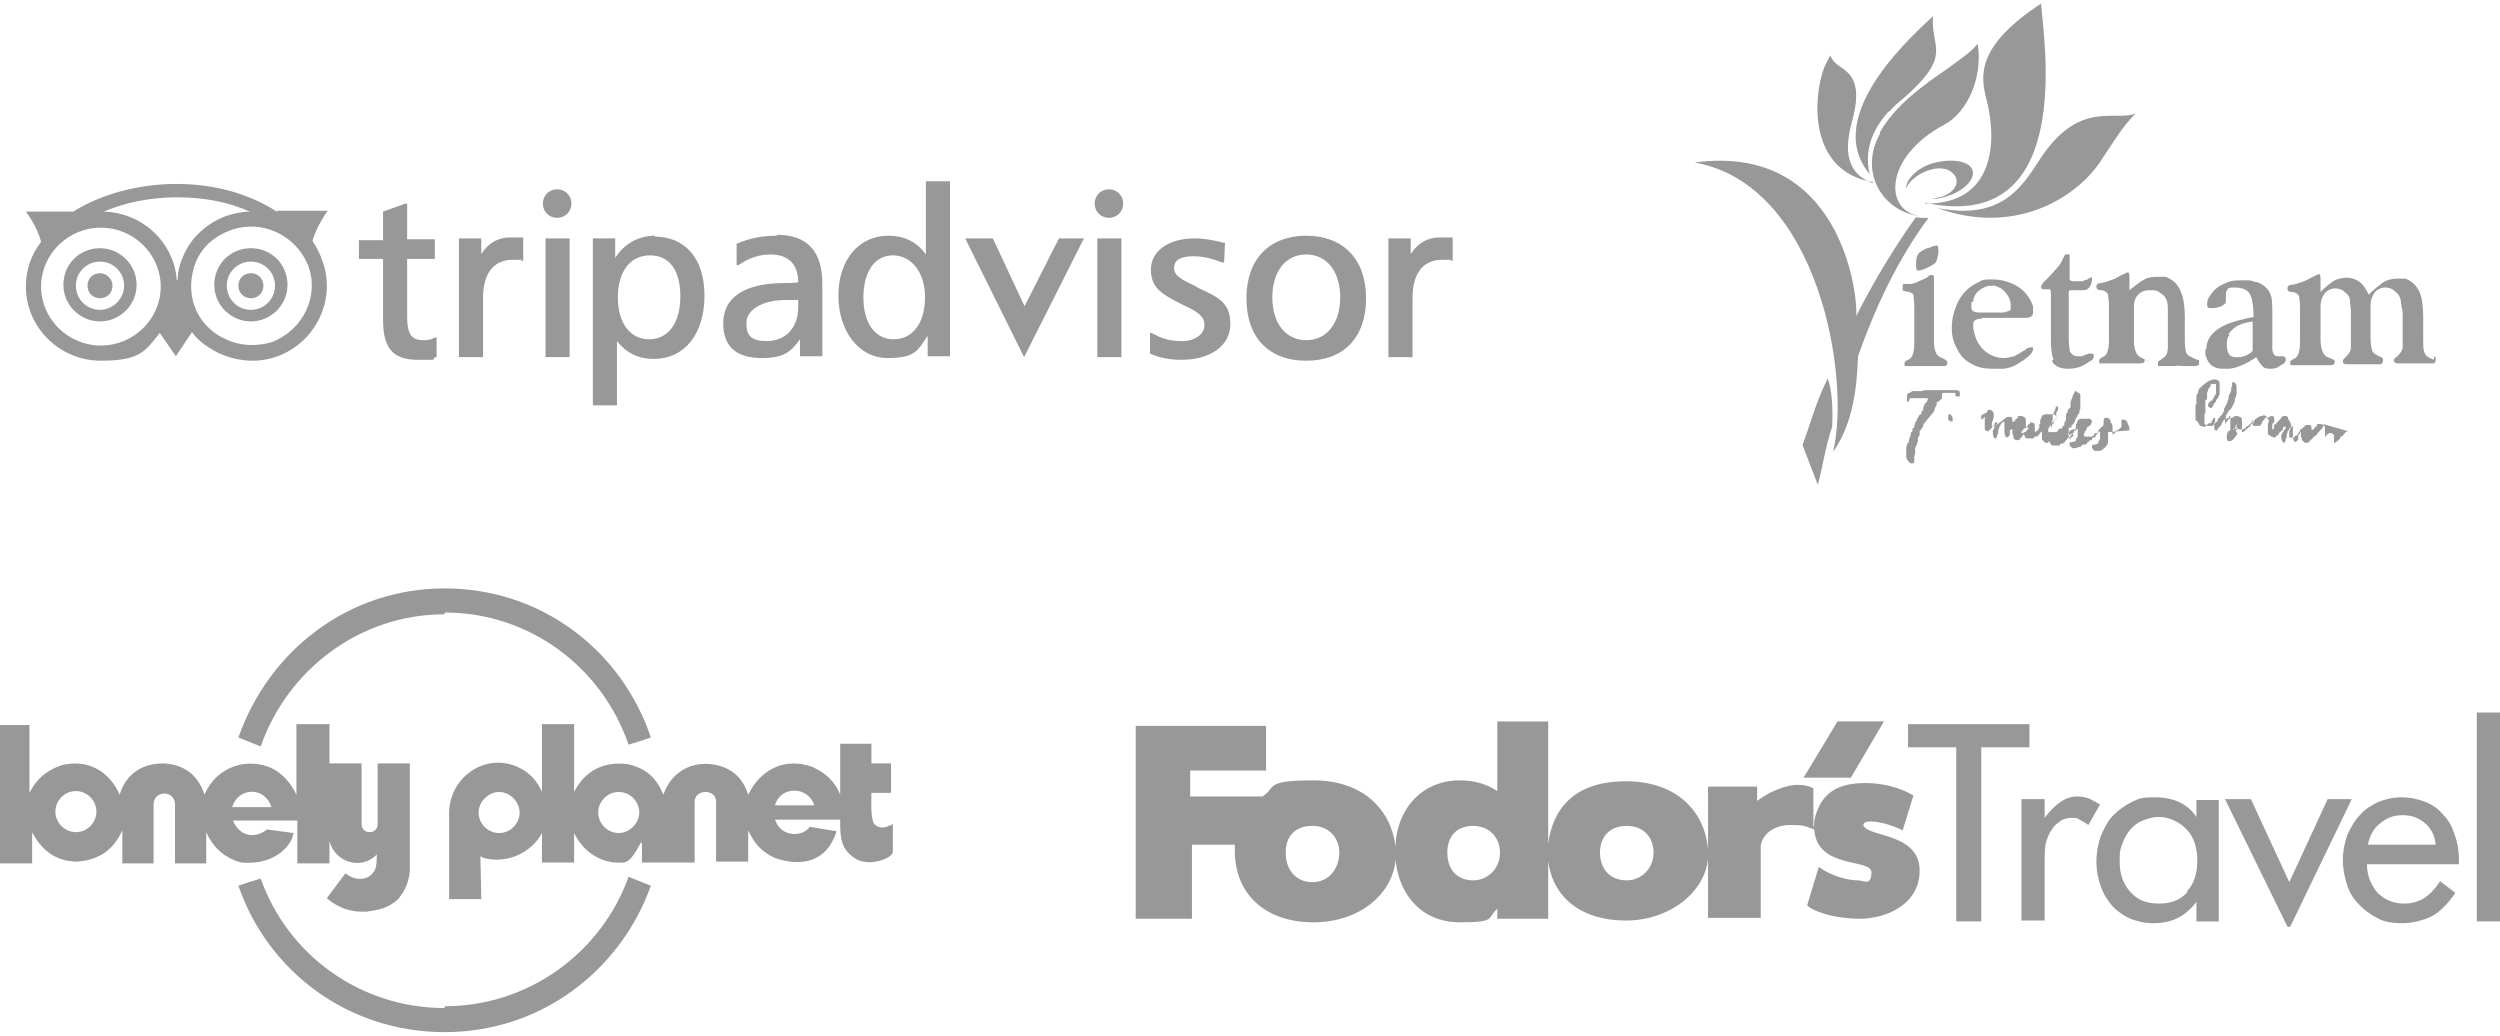
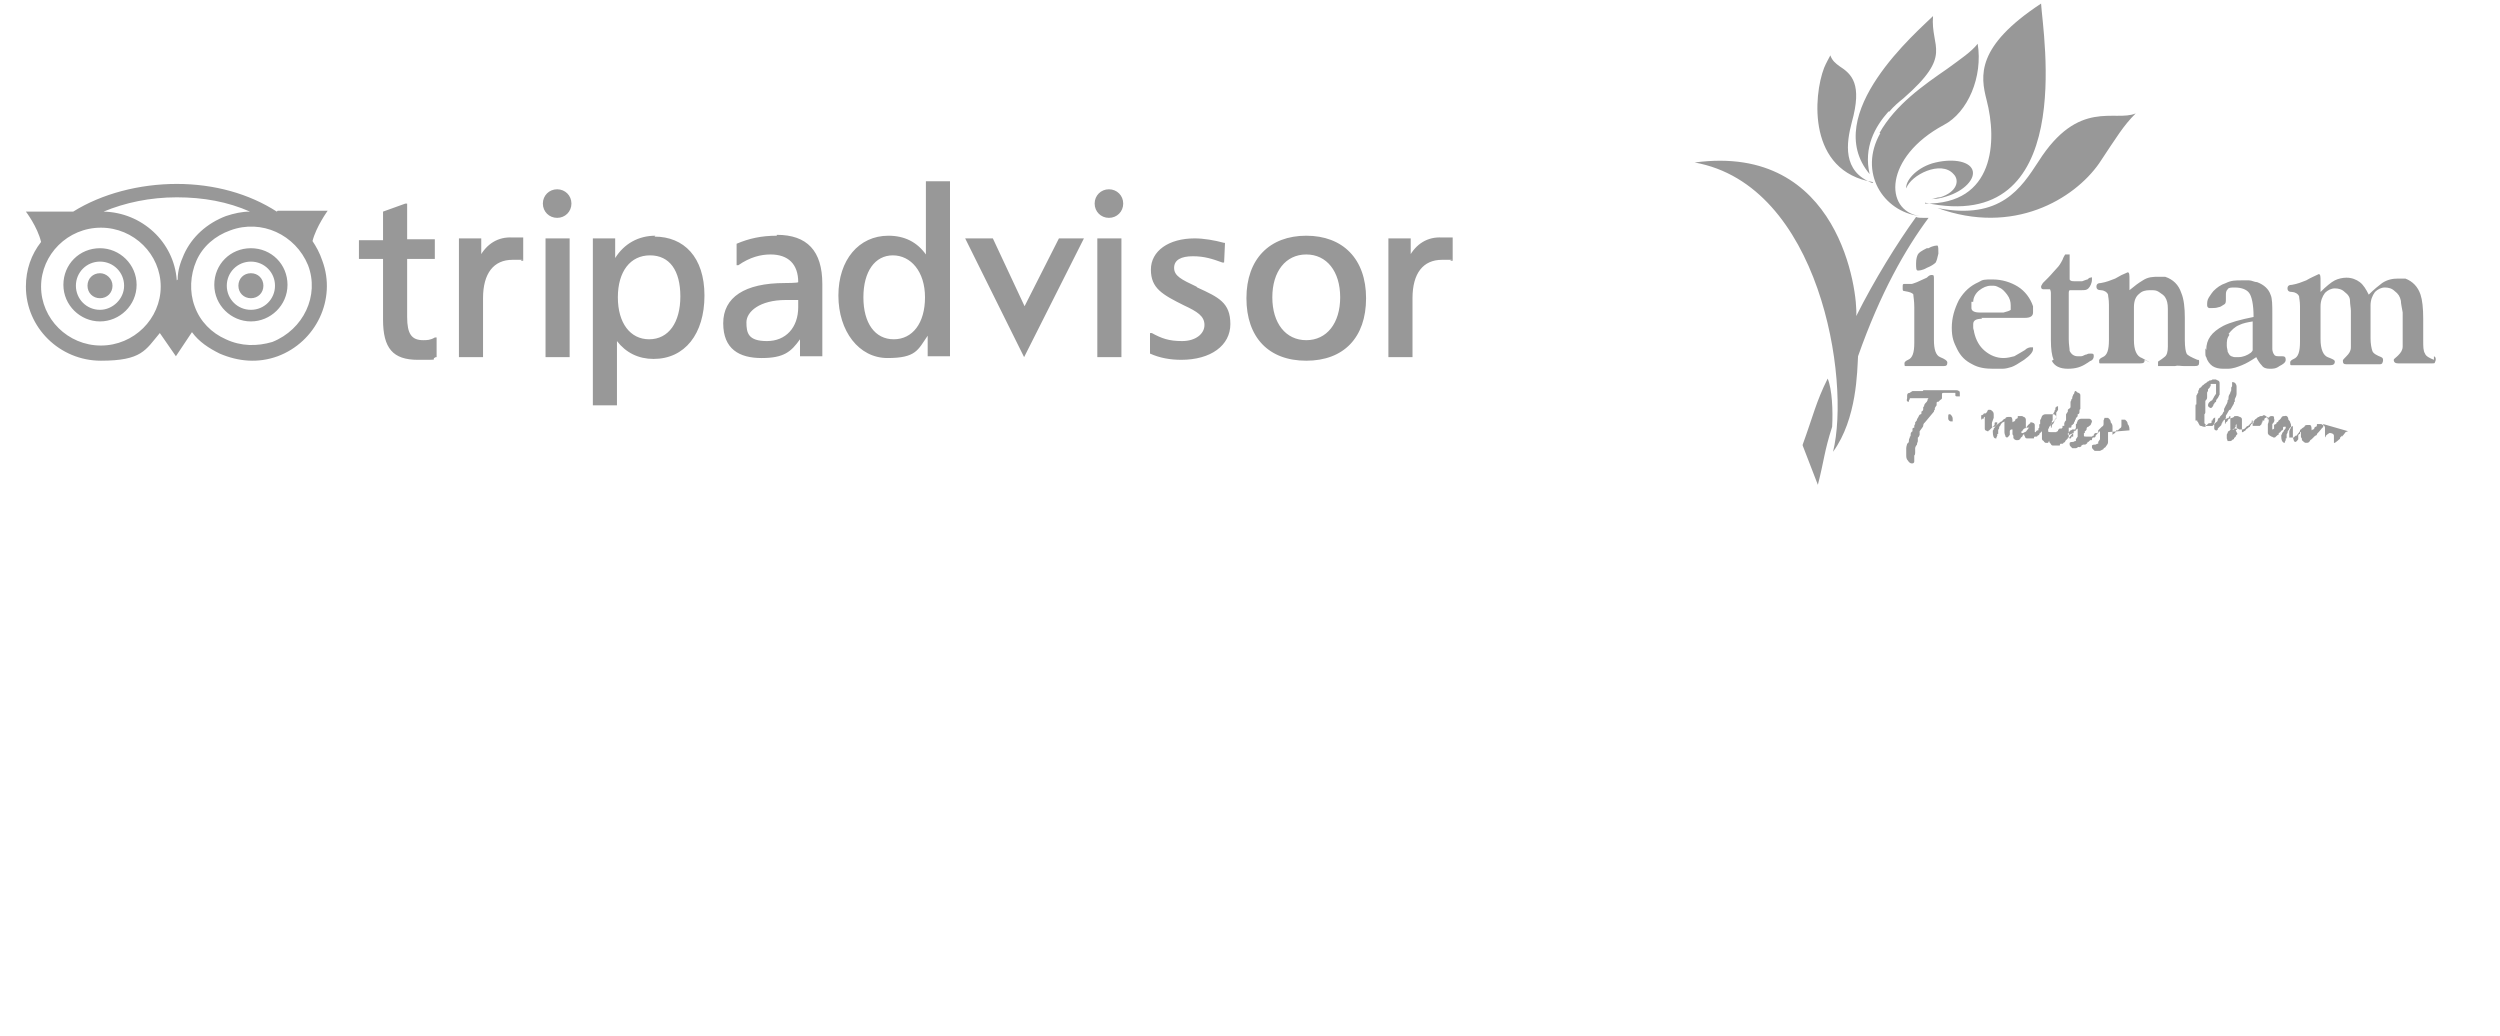
<svg xmlns="http://www.w3.org/2000/svg" id="Layer_1" data-name="Layer 1" width="280" height="116" version="1.1" viewBox="0 0 280 116">
  <defs>
    <style>
      .cls-1 {
        fill: #989898;
        stroke-width: 0px;
      }
    </style>
  </defs>
  <path class="cls-1" d="M215.6,22.7c17.1,3.7,13.2-18.9,13-22.3-7.3,4.8-6.8,8.1-6.1,10.8,1.2,4.6.9,11.7-6.9,11.6ZM217,23.3c8.5,3.1,15.3-1,18.1-5,2-3,2.7-4.2,4.1-5.6-2.3,1-6.4-1.7-10.9,5.4-1.9,2.9-4.2,6.6-11.3,5.2ZM211.6,12.5c.5-.6,1.1-1.1,1.6-1.5,5.6-4.9,3-5.6,3.3-9.2-1.6,1.6-12.7,11-7.1,17.7-.7-3,.6-5.3,2.1-7ZM209.7,20.5c-3.4-1.3-2.9-4.5-2.3-6.8,1.2-4.3,0-5.4-1.4-6.3-.4-.3-.8-.6-1-1.2-.1.2-.5.9-.7,1.4-1.2,3.1-1.9,11.6,5.5,12.8ZM210.6,14.9c-2.5,4.4.3,8.8,4.4,9.3-4-.6-4-6.6,2.7-10.2,2.7-1.4,4.4-5.4,3.8-9.1-.7.9-1.9,1.7-3.4,2.8-2.6,1.8-5.8,4-7.6,7.2ZM217.2,22.1c-.3,0-.6.2-.9.2.5,0,1.1-.1,1.7-.3,2-.6,3.3-2,2.9-3-.4-1-2.4-1.3-4.5-.7-1.9.6-3,2-2.9,2.8.5-1.5,3.9-3.2,5.3-1.6.7.7.4,2-1.5,2.6ZM263,48.3s0,0,0,0c0,0-.1,0-.3.1,0,0-.2.3-.4.5-.1.1.1-.2,0-.1,0,0-.1.1-.2.2,0,0,0,.2-.1.2-.2.2-.5.4-.5.4,0,0,0,0,0,0h-.1c0,0,0,0,0,.1,0,0,0,0,0,0h0s0,0,0,0c0,0,0,0,0,0,0,0,0,0,0,0,0,0,0,0,0,0,0,0,0,0,0,0,0,0,0,0,0-.1v-.3s0,0,0,0c0,0,0,0,0,0,0,0,0,0,0,0,0,0,0,0,0,0h0c0-.1,0-.2,0-.2v-.2s0-.1,0-.1c0,0,0-.1-.1-.2,0,0-.2-.1-.3-.1,0,0,0,0,0,0,0,0,0,0,0,0h0s-.1,0-.1,0c0,0,0,0,0,0,0,0,0,0,0,0,0,0-.2.1-.4.3,0,0,0,0,0,0,0,0,0,0,0,0,0,0,0,0,0,0s0,0,0,0h0c0,0,0,.1-.1.2,0,0,0,0,0-.1v-.3s0-.1,0-.1h0c0-.1,0-.2,0-.2,0-.1,0-.2,0-.2v-.2c0,0,0-.2-.2-.3-.1,0-.2-.1-.2-.1,0,0,0,0-.1,0,0,0,0,0,0,0h0s0,0-.2,0h-.2c0,.2,0,.2-.1.3h-.1c0,0-.1.1-.1.2,0,0,0,0-.1.1,0,0-.1,0-.2.1h0s0-.1,0-.1c0-.4-.1-.5-.2-.5h-.3c0,0,0,0,0,0-.2,0-.3.1-.3.2h0s0,0,0,0c0,0,0,0,0,0-.2.1-.3.2-.4.3,0,0-.1,0-.1.1,0,0,0,.1,0,.1,0,0,0,0-.1.1,0,.1-.2.2-.2.3,0,0,0,0-.1.1,0,0,0,0-.1,0,0,0,0,0-.1.1,0,0,0,0-.1.1,0,0,0,0-.1,0,0,0,0,0-.1,0,0,0,0,0-.1,0,0,0,0,0,0,0h0s0,0,0,0c-.1,0-.2,0-.2,0,0,0,0,0,0,0,0,0,0,0,0-.1,0,0,0,0,0,0h0c0-.1,0-.2,0-.2,0,0,0,0,0,0h0c0-.1,0-.1,0-.2,0,0,0-.1,0-.2h0c.1-.3.2-.4.2-.4,0,0,0-.2,0-.3,0,0,0-.1-.1-.3,0-.1-.1-.2-.2-.3h0c0-.3-.2-.5-.4-.4-.2,0-.3,0-.4.2,0,0,0,0,0,0,0,0,0,0,0,0,0,0-.1.2-.3.3h0c0,0,0,0,0,0h0c0,.1-.1.2-.2.2,0,0,0,.1-.1.2,0,0,0,0,0,0,0,0,0,0,0,0,0,0,0,0,0,0,0,0-.1,0-.2.1,0,0,0,0,0,0,0,0,0,0,0,0,0,0,0,0,0,0,0,0,0,0,0,0,0,0,0,0,0,.1,0,0,0,0,0,0h0c0,.1,0,.1,0,.2h0s0,0,0,.1c0,0-.1.1-.2.1,0,0,0,0,0-.1h0c0-.1,0-.3,0-.3,0,0,0,0,0,0,0,0,0,0,0,0h0s0-.2,0-.2c0,0,0,0,0,0,.2-.2.3-.4.2-.6,0-.2,0-.3-.2-.3-.2,0-.3,0-.4.2,0,.1,0,.2-.1.2,0,0,0,0,0,0,0-.3-.2-.4-.4-.5,0,0,0,0,0,0h0s0,0,0,0c0,0,0,0,0,0h0c-.2,0-.2.1-.2.1h0s0,0-.2,0c0,0-.1,0-.2.1,0,0-.1,0-.2.1,0,0,0,0-.1.1-.1,0-.2.2-.3.3v.2c-.2,0-.3.1-.3.2,0,0,0,0-.1.1,0,0,0,0,0,.1-.1,0-.2.1-.3.2-.1,0-.2.2-.2.2,0,0-.1.1-.2.1,0,0,0,0,0,0,0,0,0,.1-.1.1,0,0,0,0,0,0,0,0,0,0-.1,0,0,0,0,0,0,0h0c0-.1,0-.2,0-.2h0c0-.1,0-.2,0-.3,0-.1,0-.2,0-.3v-.3s0-.3,0-.3c0-.1,0-.2-.2-.3-.1,0-.2-.1-.3-.1h0s0,0,0,0h0s-.1,0-.2,0c-.1,0-.2,0-.2.1,0,0,0,0-.2.1,0,0-.1,0-.2.1,0,0,0,0,0,0s0,0,0,0c0,0,0,0-.2,0,0,0,0,0,0,0,0,0,0,0,0,0h0s0,0,0,0h0c0,0,0,.1-.1.2,0,0,0,.1-.2.2,0,.1-.1.2-.1.2,0,0,0,0,0,0,0,0,0,0,0-.2,0,0,0-.1,0-.2,0,0,0-.2.1-.3v-.2c0-.1.1-.2.1-.2.2-.4.3-.5.3-.5h0s0,0,0,0c0,0,0,0,.1,0h0s0,0,0,0h0s.4-.7.4-.7c0-.1,0-.2.1-.2,0,0,0-.1,0-.2,0,0,0-.1,0-.1.1-.2.2-.4.2-.6,0,0,0,0,0-.1v-.5c0-.1,0-.2,0-.2,0,0,0-.2-.1-.3,0-.1-.2-.2-.3-.2,0,0-.1,0-.1,0,0,0,0,.1,0,.1,0,0,0,0,0,.1,0,0,0,.1,0,.2,0,0,0,.1-.1.2,0,0,0,.1,0,.2h0c0,.2,0,.2-.1.3,0,0,0,.1,0,.1-.1.2-.2.3-.2.5,0,.2,0,.3-.1.3,0,0,0,.1,0,.1,0,0,0,.2-.2.5-.1.2-.2.4-.2.4h0s0,0,0,0h0s0,0,0,0c0,0,0,0,0,0,0,0,0,.2,0,.3,0,0-.1,0-.1.1,0,0,0,0,0,0h0c0,0,0,0-.1.2h0s0,0,0,0c0,0,0,0,0,0s0,0,0,0c0,0,0,0,0,0h0s-.2.2-.2.2c0,0-.1.1-.1.2-.1,0-.2.1-.2.2,0,0,0,0,0,0h0s0,0,0,0c0,0,0,0,0,0,0,0,0,.2-.2.3-.1.1-.2.2-.2.2,0,0,0,0,0,0,0,0,0,0,0,0,0,0-.1.1-.2.2,0,0,0,0-.1,0,0,0,0,0,0,0,0,0,0,0,0,0h0c0,0-.1,0-.1,0s0,0,0,0c0,0,0,0-.2,0h0c0,0-.1,0-.2,0,0,0-.1,0-.1,0,0,0,0,0,0,0,0,0,0,0,0,0,0-.1-.1-.2-.2-.3,0,0,0,0,0-.1,0,0,0,0,0,0h0c0-.1,0-.4,0-.4,0,0,0,0,0,0,0,0,0-.1,0-.2,0,0,0,0,0-.1,0,0,0-.1,0-.2,0,0,0,0,0,0,0,0,.1-.1.1-.2h0c0,0,0-.1,0-.1,0,0,0,0,0,0h0c0,0,0-.2,0-.3,0,0,0,0,0-.1,0,0,0,0,0-.1,0,0,0,0,0-.1,0,0,0-.1,0-.2h0c0,0,0-.1,0-.1,0,0,0,0,0,0,0,0,0,0,0-.1h0c0-.2,0-.2,0-.2h0c.2-.2.2-.3.2-.4h0c0,0,0,0,0-.1h0c0-.1,0-.2,0-.3,0,0,0,0,0,0,0,0,0,0,0-.1,0,0,0,0,0,0h0s0,0,0,0h0c0-.1.1-.2.1-.2,0,0,0,0,0-.2h0s0,0,0,0h0s.2-.2.2-.2c0,0,0,0,0,0h0c0,0,0,0,0,0h0s0,0,0,0c0,0,0-.1,0-.1,0,0,.1,0,.1-.1h0c0,0,0-.2,0-.2,0,0,.1,0,.1,0,0,0,0,0,0,0,0,0,0,0,0,0,0,0,0,0,0,0,0,0,0,0,0,0,0,0,0,0,0,0,0,0,0,0,.2,0,.1,0,.2,0,.2,0,0,0,0,0,.1,0,0,0,0,.1,0,.3,0,0,0,.2,0,.3,0,0,0,.2,0,.2,0,0,0,0,0,.1h0c0,.1,0,.1,0,.1,0,0,0,0,0,0h0c0,0,0,.1,0,.1l-.2.3c0,0,0,0-.1.2,0,0-.1.1-.1.2,0,0,0,0,0,0h0c0,0,0,0,0,0-.4.2-.5.4-.5.6,0,0,0,.1.1.2,0,0,.2.1.2.1.1,0,.2-.1.3-.3h0c0-.1,0-.1,0-.1,0,0,.1,0,.1-.1,0,0,0-.1.2-.2,0-.1,0-.2.1-.3,0,0,0,0,0,0,.2-.2.2-.4.3-.5,0-.1,0-.2,0-.3,0,0,0-.2,0-.3,0,0,0,0,0-.2v-.2s0-.2,0-.2c0-.2,0-.3-.2-.4,0,0-.1,0-.2-.1h0s0,0,0,0c0,0,0,0-.1,0s0,0,0,0c0,0,0,0,0,0,0,0,0,0-.1,0,0,0,0,0-.1,0h-.1c0,0-.1.1-.2.1-.1,0-.2,0-.2.1,0,0,0,0,0,0,0,0,0,0,0,0h0c0,0,0,0-.1,0,0,0,0,0,0,0h0c-.1.1-.2.2-.4.3-.1.1-.2.2-.2.2h0c0,0,0,0,0,0,0,0,0,.1,0,.1,0,0,0,0,0,0,0,0,0,0,0,0,0,0,0,0,0,0h0s0,0,.1-.2c0,0,0,0,0,0h0s0,0,0,0c0,0-.1,0-.3.3-.1,0-.2.1-.2.2h0s0,0-.1.2h0c0,.2,0,.2,0,.2,0,0,0,0,0,0,0,0,0,0-.1.1,0,0,0,.1-.1.2,0,0,0,0,0,0,0,0,0,0,0,0,0,0,0,0,0,0,0,0,0,0,0,0,0,0,0,0,0,0,0,0,0,0,0,0,0,0,0,0,0,0,0,0,0,0,0,0,0,0,0,0,0,0s0,0,0,0c0,0,0,0,0,0s0,0,0,0c0,0,0,0,0,0s0,0,0,0c0,0,0,.1,0,.1,0,0,0,0,0,0,0,0,0,0,0,0h0c0,0,0,0,0,0h0c0,.1,0,.1,0,.2,0,0,0,0,0,0,0,0,0,0,0,0,0,0,0,0,0,.1,0,0,0,.1,0,.1h0s0,.1,0,.1v.4c-.1,0-.1,0-.1.2,0,0,0,.2,0,.4,0,.2,0,.3,0,.3h0c0,0,0,.2,0,.2h0s0,0,0,0c0,0,0,.2,0,.3v.4c.1,0,.2,0,.2,0,0,0,0,0,0,.1,0,0,0,0,.1.1,0,0,0,.1.1.2h0c0,.1.1.2.2.2h0c.1,0,.2.1.4.1,0,0,0,0,0,0h0s0,0,0,0c0,0,0,0,.1,0,0,0,.1,0,0-.2,0,0,0,0,0,0h0s0,0,0,0c0,0,0,0,0,0s0,0,0,0h0s0,0,0,0c0,0,0,0,0,0h.2c0,0,0-.1.2-.2,0,0,.1,0,.1,0,0,0,0,0,0,0,.1,0,.2,0,.2-.1,0,0,0,0,0,0,0,0,0,0,0,0h0c0-.1,0-.1,0-.1,0,0,0,0,0,0,0,0,0,0,0,0,0,0,0,0,0,0,0,0,0,0,0-.1,0,0,0,0,0,0,0,0,0,0,.1,0,0,0,0,0,0,0h0s0,0,0,0c0,0,0-.2.2-.3,0,0,.1,0,.1-.1,0,0,0,0,0,0,0,.2,0,.3,0,.4,0,0,0,.2-.1.3,0,.1,0,.2,0,.2h0c0,0,0,.2,0,.2,0,0,0,0,0,.2,0,.1.1.2.2.2,0,0,0,0,0,0,0,0,0,0,.1,0,0,0,0,0,.1-.1,0,0,0-.1,0-.1,0,0,0,0,.2-.2.1-.1.2-.2.2-.2,0-.1,0-.2.1-.2,0,0,0,0,0,0,0,0,0,0,0,0,0,0,0,0,0-.1,0,0,0-.1.1-.1h0c0-.1.1-.2.2-.2h0s0-.1,0-.1c0,0,0,0,.1,0,0,0,.1,0,.1,0,0,0,.1-.1.2-.1,0,0,.1-.1.1-.2h0s.1,0,.1,0c0,0,0,0,0-.1,0,0,0,0,0,0s0,0,0,0c0,0,0,0,0,0,0,0,0,0,0,0h0c0,0,0,.2,0,.2,0,0,0,0,0,0,0,0,0,.2,0,.4v.3s0,0,0,0h0c0,0,0,.2,0,.2h0c0,.1,0,.2,0,.2,0,0,0,0,0,.2,0,0,0,.1.1.1,0,0,0,0,.1,0,0,0,0,0,0,0,.1,0,.2,0,.2,0,0,0,0,0,.1-.1,0,0,0,0,0,0,0,0,0-.1,0-.1h0s0,0,.1-.1c0,0,0-.1,0-.2h0s0,0,.1-.1h0s0,0,0,0c0,0,0,.2,0,.2v.2c0,0,.1.1.3.2.1,0,.2,0,.3,0,.1,0,.3,0,.5-.3h0c0,0,.1-.1.2-.1l.3-.3s0,0,.1-.1c0,0,0,0,0,0h0s0,0,0,0c0,0,0,0,0,0,0,0,0,0,0,0h0c0,0,0,0,0-.1,0,0,0-.1,0-.1,0,0,0,0,.1,0,0,0,0,0,0,0,0,0,0,0,0,0v.3s0,0,0,0c0,0,0,0,0,0,0,0,0,0,0,0,0,0,0,0,0,0,0,0,0,0,0,0,0,0,0,0,0,0h0c0,.2,0,.2,0,.3,0,0,0,0,0,0,0,0,0,0,0,0,0,0,.1,0,.2,0,0,0,.1,0,.2,0,0,0,0,0,0,0,0,0,0,0,.2,0,0,0,.1,0,.1,0h0c0,0,0,0,.1,0,0,0,0,0,.1-.1,0,0,0,0,0,0,0,0,0,0,.1-.1h0c0-.1,0-.2.1-.2,0,0,0,0,0,0h0c0,0,0-.1,0-.1h0c0,0,0,0,0,0,0,0,0-.1,0-.1,0,0,0,0,0,0,0,0,0,0,0,0,0,0,.2,0,.2,0,0,0,0,0,0-.1h0c0,0,0-.1.1-.2,0,0,0,0,0,0,0,0,0,0,.1,0,0,0,0,0,.1-.1,0,0,0,0,0,0,0,0,.1,0,.2.1,0,0,0,0,0,0,0,0,0,0,0,0,0,0,0,0,0,0h0c0,.2,0,.2,0,.3,0,0,0,.2-.1.4,0,0,0,.2,0,.2,0,0,0,0,0,.1s0,0,0,.2c0,0,0,.2,0,.4,0,0,0,0,0,.1,0,0,0,.1.1.2,0,0,.1.1.3.2.1,0,.2.1.2.1h.1s0,0,0,0c0,0,0,0,0,0h.1c0,0,.1-.1.1-.1.1-.1.2-.2.3-.2,0,0,0,0,0,0h0s0,0,0,0c0,0,0,0,0,0h0s0,0,0,0h0c0-.1,0-.1,0-.1s0,0,0,0c0,0,0,0,0,0s0,0,0,0c0,0,0-.1.2-.2,0,0,.1-.2.2-.2,0,0,0,0,.1-.1,0,0,0,0,0-.1,0,0,0,0,0,0s0,0,0,0c0,0,0,0,0,0,0,0,0,0,0,0,0,0,0,0,0,0,0,0,0,0,0,0,0,0,0,0,0-.1,0,0,0-.1.1-.1,0,0,0,0,0,0,0,0,0,0,.1,0,0,0,0,0,.1,0,0,0,0,0,0,0,0,0,0,0,0,0,0,0,0,0,0,0h0c0,.2,0,.2-.2.4,0,.1-.1.2-.2.3,0,0,0,.2-.1.2,0,0,0,.1,0,.2,0,.4.1.6.3.7.1,0,.2,0,.1,0h0c0-.1,0-.1,0-.1,0,0,0,0,0,0,0,0,0,0,.1-.2,0,0,0-.2,0-.2,0,0,0,0,.1,0,0,0,0,0,0-.1,0,0,0,0,0,0,0,0,0,0,0,0,0-.2,0-.3,0-.3h0s0,0,0,0c0-.1.1-.2.1-.2h0s0,0,0,0c0,0,0,0,0,0,0-.1,0-.2.1-.3,0,0,.1-.1.1-.2,0,0,.1-.1.2-.2.1,0,.2-.1.2-.1,0,0,0,0,0,0,0,0,0,0,0,0v.2s0,.2,0,.2h0c0,0,0,.2,0,.2,0,0,0,0,0,0h0s0,0,0,0v.2c0,0,0,.1,0,.1h0c0,0,0,0,0,.1v.2c0,0,0,.2.1.4,0,.2.2.2.2.2,0,0,.1,0,.3-.3h0c0,0,0-.1,0-.2h0c0,0,0-.1,0-.1h0c0-.1,0-.1,0-.1,0-.1.1-.2.2-.2,0,0,0,0,0,0h0c0,0,0-.1,0-.2,0,0,0,0,0,0,0,0,0,0,0,0,0,0,0,0,.1,0,0,0,0-.1,0-.1,0,0,0,0,0,0,0,0,0,0,0,0,0,0,0,0,0,0v.3s0,0,0,0h0c0,0,0,.3,0,.3,0,0,0,0,0,0,0,0,0,0,0,0,0,0,0,.1.1.2,0,0,0,0,0,0,0,0,0,0,0,0,0,.1,0,.2.1.3,0,0,.1,0,.1.1,0,0,0,0,.2.1,0,0,.1,0,.2,0,0,0,.2,0,.3-.2,0-.1.2-.2.2-.2h0c0,0,0,0,0,0,0,0,0,0,0,0,0,0,0,0,0,0h0s0,0,0,0c0,0,.2-.2.4-.4,0,0,.2,0,.2-.2.4-.4.5-.6.6-.7.1,0,.1-.1.1-.2,0,0,0,0,0-.1,0,0,0,0,0-.1ZM250.6,48.6c-.1.1-.2.2-.2.3,0,0,0,0-.1.1,0,0-.1,0-.1.2,0,0,0,0,0,0,0,0,0,0-.1,0h0c-.1.1-.2.2-.3.2,0,0,0,0,0,0,0,0,0,0,0,0,0,0,0,0,0,0,0,0,0,0,0,0h0c0,0,0,0,0,0,0,0,0,0-.1,0,0,0-.1,0-.2,0,0,0,0,0-.1-.3,0,0,0,0,0-.1,0,0,0,0,0-.2,0,0,0,0,0-.1,0,0,0,0,0,0h0c0,0,0-.1.1-.2,0,0,0-.2.1-.2.1,0,.2-.2.2-.2,0,0,0,0,.2,0,0,0,.2-.1.3-.1.1,0,.2,0,.2,0,0,0,0,0,.1,0h0s0,0,0,0h0s0,0,0,0h0s0,0,0,0h0s0,0,0,0c0,0,0,.1-.2.2ZM233.8,48.5h0s0,0,0,0c0,0,0,0,0,0ZM218.5,46.4c-.1,0-.2,0-.2,0-.1,0-.1.1-.1.3h0s0,.2,0,.2c0,0,0,.1.1.2,0,0,.1.1.2.1,0,0,.1,0,.2,0,0,0,0-.1,0-.2,0,0,0-.1,0-.1,0,0,0,0,0,0,0,0,0-.2-.1-.3,0,0-.1-.2-.2-.2ZM236.4,48.6h0s0,0,0,0c0,0,0,0,0,0ZM216.6,46.1c0,0,0-.2.1-.2v-.2c0,0,0,0,0,0h0s0,0,0,0h0c.1-.2.2-.3.2-.3h0c0-.2,0-.2,0-.2s0,0,0,0h0c0-.1,0-.2.1-.2,0,0,0,0,.1,0,0,0,.1-.1.2-.2,0,0,.2-.1.2-.2,0,0,0,0,0,0,0,0,0,0,0-.2,0,0,0,0,0-.1,0,0,0-.1,0-.2,0,0,0-.1.2-.1.1,0,.2,0,.2,0,0,0,0,0,0,0h.1s.2,0,.2,0h.4c0,0,0,0,0,0,0,0,0,0,0,0h.2s0,0,0,0c0,0,0,0,0,0h.2c0,.2,0,.2,0,.3,0,0,0,.1.2.1.2,0,.3,0,.3,0,0,0,0,0,0,0,0,0,0,0,0,0,0,0,0,0,0,0h0c0-.1,0-.2,0-.2v-.2c0,0,0-.2-.1-.2,0,0-.1-.1-.3-.1h-.1s-.1,0-.1,0h-.4s0,0,0,0c0,0-.1,0-.1,0h-.1s0,0,0,0c0,0,0,0,0,0h-.4s0,0,0,0c0,0,0,0,0,0h0s0,0,0,0h-.1c0,0,0,0-.1,0h-.1c-.2,0-.4,0-.4,0,0,0,0,0,0,0h0s0,0,0,0c0,0-.2,0-.2,0h0s-.2,0-.2,0h0s0,0-.1,0c0,0,0,0,0,0h-.1c0,0-.1,0-.2,0,0,0,0,0,0,0h0s0,0-.1,0h0c-.1,0-.2,0-.2,0,0,0-.1,0-.1,0,0,0,0,0-.1,0h0s0,0,0,0h-.5c0,.1,0,.1-.1.1,0,0,0,0-.1,0,0,0,0,0-.2,0,0,0-.1,0-.2,0,0,0,0,0,0,0s0,0-.1,0c0,0,0,0-.2,0h-.1s0,0,0,0h-.2c-.2.1-.3.2-.3.2-.2,0-.3.1-.3.3v.3c-.1.3,0,.4.2.4,0,0,0,0,0,0,0,0,0,0,0-.1,0,0,0-.1.1-.2,0,0,0-.1,0-.1,0,0,0,0,0,0,0,0,0,0,0,0,0,0,0,0,.1,0,0,0,0,0,0,0h0s0,0,0,0c0,0,0,0,0,0,0,0,0,0,0,0,0,0,0,0,0,0,0,0,0,0,0,0,0,0,0,0,.1,0h0s0,0,.1,0c0,0,.2,0,.2,0h0c0,0,.1,0,.2,0,0,0,0,0,.1,0h0s0,0,0,0c0,0,0,0,.2,0,.1,0,.2,0,.3,0,.1,0,.2,0,.2,0,0,0,.1,0,.2,0h.1s0,0,0,0h0c0,0,.1,0,.1,0,0,0,0,0,0,0,0,0,0,0,.1,0h0s0,0,0,0h0s0,0,0,0c0,0,.1,0,.1,0,0,0,0,0,0,0,0,0,0,0,0,0,0,0,0,0-.1.1,0,0,0,0,0,.1,0,0,0,0-.1.2h0c-.2.2-.3.3-.3.5,0,0,0,0-.1.1,0,0,0,0,0,.1,0,0,0,0,0,.1h0c0,.1,0,.2-.2.3v.2c0,0,0,.1-.1.1,0,0-.1,0-.2.2,0,.1-.2.3-.2.4,0,.1-.1.2-.2.3,0,0,0,.1,0,.2,0,0,0,0,0,0,0,0-.1.1-.1.2v.2c-.2,0-.2.1-.2.2v.2c0,0,0,0,0,0,0,0-.2.1-.2.3,0,.2,0,.3-.1.3,0,0,0,0,0,.1,0,0-.1.2-.1.3,0,0,0,0,0,.1,0,0,0,0,0,0,0,0,0,.2-.2.3,0,.1-.1.3-.1.5,0,0,0,.1,0,.2,0,0,0,0,0,.1,0,0,0,.1,0,.2,0,.1,0,.2,0,.2,0,.3,0,.5.2.7.1.2.3.3.4.3h.1s0,0,0,0c.1,0,.2-.1.2-.2,0,0,0-.1,0-.1,0,0,0,0,0-.1,0,0,0,0,0-.1,0,0,0,0,0-.1,0,0,0,0,0,0v-.3c.1,0,.1-.3.1-.3,0-.2,0-.4,0-.5,0,0,0,0,0,0h0c0-.1.1-.3.2-.4,0-.2.1-.3.1-.4,0,0,0-.2,0-.4,0,0,.1,0,.2-.3,0-.2,0-.3,0-.4.2-.3.4-.5.4-.6h0c0-.2.1-.3.1-.3,0,0,0,0,.1-.1h0ZM238.5,48.2c0-.2,0-.5-.2-.7,0-.3-.2-.4-.3-.5,0,0-.1,0-.2,0,0,0-.1,0-.2,0,0,0,0,.1,0,.3,0,.1,0,.2,0,.3,0,0,0,0,0,0h0c0,.2,0,.3-.2.4-.1.1-.2.2-.2.2h-.2c0,.2,0,.2,0,.2,0,0,0,0,0,0,0,0,0,0,0,0,0,0,0,0,0,0,0,0,0,0-.1,0h0s0,0,0,0c0,0,0,0,0,0,0,0,0,0,0,.1,0,0,0,0,0,0,0,0,0,0,0,0,0,0-.1,0-.3.2,0,0,0,0,0,0,0,0,0,0,0-.1h0c0-.1,0-.3,0-.3v-.2s0,0,0,0c0,0,0,0,0-.1,0,0,0-.1,0-.2,0-.1,0-.3-.2-.5,0-.3-.2-.4-.3-.5,0,0-.2,0-.2,0,0,0-.1,0-.2,0,0,0,0,.1-.1.3,0,.1,0,.2,0,.3,0,0,0,0,0,0h0c0,.2,0,.3-.2.4-.1.1-.2.2-.2.2l-.2.2s0,0,0,0c0,0,0,0,0,0,0,0,0,0,0,0,0,0,0,0,0,0,0,0,0,0,0,.1,0,0,0,0,0,0h0s0,0,0,0c0,0,0,0,0,0,0,0,0,0,0,0h0c0,0,0,0,0,.1h0c0,0,0,0,0,0,0,0,0,0,0,0,0,0,0,0,0,0,0,0,0,0,0,0s0,0,0,0c0,0,0,0,0,0,0,0,0,0-.1.1,0,0,0,0-.1,0,0,0,0,0,0,0,0,0,0,0-.1,0,0,0-.1,0-.2.2h0s0,0,0,0c0,0,0,0,0,0h0s0,0,0,.1h0s0,0-.1,0c0,0,0,0-.1.1h0s0,0,0,0c0,0-.1,0-.2,0,0,0-.1,0-.2,0h-.2c-.2,0-.3,0-.3-.1,0,0,0,0,0-.1,0,0,0-.1,0-.2,0,0,0,0,.1,0h0c0-.1,0,0,0,0h0c0,0,0,0,0-.1,0,0,0,0,0-.1,0,0,0,0,0,0,0,0,.1,0,.2-.2,0,0,0,0,0,0,0,0,0,0,0-.1h0c0-.1.1-.2.2-.2s0,0,0,0c0,0,0,0,0,0s0,0,0,0c0,0,0,0,0,0,0,0,0,0,.1-.1,0,0,.1,0,.2-.2,0-.1.1-.2.1-.3,0,0,0-.1-.1-.2,0,0-.1-.1-.2-.1,0,0-.1,0-.2,0,0,0,0,0,0,0h-.2c0,0-.1,0-.2,0,0,0-.1,0-.2,0h0s0,0,0,0c0,0,0,0-.1,0-.2,0-.3.1-.4.2h0c0,.1-.1.2-.1.3,0,0,0,.1-.1.1h0c0,.2,0,.2,0,.3v.2c-.1,0-.1,0-.1.1h0c0,0,0,.1-.1.3,0,0,0,0-.1,0,0,0,0,0,0,.1,0,0,0,0,0,0h0s0,0,0,0c0,.1,0,.2,0,.2h0s0,0,0,0c0,0,0,0,0,0,0,0,0,0,0,0h0c0,.1,0,.2,0,.2s0,0,0,0c0,0,0,0,0,0h-.2c0,.2-.1.2-.1.2h-.1c0,0-.1,0-.1-.2h0c0-.1,0-.3,0-.3,0,0,0,0,0-.1,0-.2,0-.3,0-.3h0c0-.2,0-.3,0-.3h0c.1,0,.2,0,.2,0,0,0,.1,0,.1-.1s0-.2.1-.2l.2-.2s0,0,0,0c0,0,0-.1,0-.1,0,0,0-.1.1-.1v-.2c0,0,.1,0,.1,0,0,0,0,0,0,0,0,0,0,0,0,0,0,0,0,0,0-.2,0,0,.1,0,.2-.2v-.2c.1,0,.2-.1.2-.2,0,0,0,0,0-.1h0c0-.2,0-.2.1-.3,0,0,0-.1,0-.1,0,0,0,0,0-.1h0c0,0,0,0,0,0,0,0,0,0,0-.1,0,0,0-.2,0-.2,0,0,0,0,0-.1,0-.1,0-.2,0-.2,0,0,0,0,0-.2,0,0,0,0,0,0s0,0,0-.3h0c0,0,0-.1,0-.2,0-.1,0-.2-.2-.3-.1,0-.2-.1-.3-.2,0,0,0,0-.1,0h0s0,0,0,0h0c0,0-.1.2-.1.3h0c0,0,0,0-.1.1,0,.1-.1.2-.1.3h0c0,.1,0,.2-.1.2,0,0,0,.1,0,.1h0c0,0-.1.2-.1.2,0,0,0,.2,0,.2,0,0,0,0,0,0h0c0,.1,0,.2,0,.2h0c0,0,0,.2,0,.2,0,0,0,.1-.2.2,0,0,0,0-.1.1v.2c0,0-.2.3-.2.3,0,0,0,0,0,0,0,0,0,0,0,0h0c0,0,0,.1,0,.2,0,0,0,0,0,.1,0,0,0,0,0,0v.4c-.1,0-.2.3-.2.3,0,0,0,.2,0,.2,0,0,0,0,0,0,0,0,0,0,0,0,0,0,0,0,0,0,0,0,0,0,0,0,0,0,0,0,0,.1h-.2c0,.2,0,.2,0,.2h0c0,0,0,0,0,0,0,0,0,0,0,0,0,0,0,0,0,0,0,0,0,0,0,0s0,0,0,0c0,0,0,0,0,0,0,0,0,0-.1.1,0,0,0,0-.1,0,0,0,0,0,0,0,0,0,0,0-.1,0,0,0-.1,0-.2.2h0s0,0,0,0c0,0,0,0,0,0h0s0,0,0,.1h0s0,0-.1,0c0,0,0,0-.1.1h0s0,0,0,0c0,0-.1,0-.2,0,0,0-.1,0-.2,0h-.2c-.2,0-.3,0-.3-.1,0,0,0,0,0-.1,0,0,0-.1,0-.2,0,0,.1,0,.1,0h0c0-.1,0,0,0,0h0c0,0,0,0,0-.1,0,0,0,0,0-.1,0,0,0,0,0,0,0,0,.1,0,.2-.2,0,0,0,0,0,0,0,0,0,0,0-.1h0c0-.1.1-.2.2-.2s0,0,0,0c0,0,0,0,0,0s0,0,0,0c0,0,0,0,0,0,0,0,0,0,.1-.1,0,0,.1,0,.2-.2,0-.1.1-.2.1-.3,0,0,0-.1-.1-.2,0,0-.1-.1-.2-.1,0,0-.1,0-.2,0,0,0,0,0,0,0h-.2c0,0-.1,0-.2,0,0,0-.1,0-.2,0h0s0,0,0,0c0,0,0,0-.1,0-.2,0-.3.1-.4.2h0c0,.1-.1.2-.1.3,0,0,0,.1-.1.1h0c0,.2,0,.2,0,.3v.2c-.1,0-.1,0-.1.1v.3c0,0,0,0-.1.1,0,0,0,0,0,.2,0,0,0,0-.1,0-.1,0-.2.2-.2.2,0,0,0,0,0,0h-.1c0,0,0,0,0,.1s0,0,0,0h0s0,0,0,0c0,0,0,0,0,0s0,0,0,0c0,0,0,0,0,0,0,0,0,0,0,0,0,0,0,0,0-.1v-.3s0,0,0,0c0,0,0,0,0,0,0,0,0,0,0,0,0,0,0,0,0,0h0c0-.1,0-.2,0-.2v-.2s0-.1,0-.1c0,0,0-.1-.1-.2,0,0-.2-.1-.3-.1,0,0,0,0,0,0,0,0,0,0,0,0h0s0,0,0,0h-.1c0,0,0,.1,0,.1,0,0,0,0,0,0,0,0-.2.1-.4.4,0,0,0,0,0,0,0,0,0,0,0,0,0,0,0,0,0,0s0,0,0,0h0c0,0,0,.1-.1.2,0,0,0,0,0,0v-.3s0-.1,0-.1h0c0-.1,0-.2,0-.2,0-.1,0-.2,0-.2v-.2c0,0,0-.2-.2-.3-.1,0-.2-.1-.2-.1,0,0,0,0-.1,0,0,0,0,0,0,0h0s0,0-.2,0h-.2c0,.2,0,.2-.1.3h-.1c0,0-.1.1-.1.2,0,0,0,0-.1.1,0,0-.1,0-.2.1h0s0-.1,0-.1c0-.4-.1-.5-.2-.5h-.3c0,0,0,0,0,0-.2,0-.3.1-.3.2h0s0,0,0,0c0,0,0,0,0,0-.2,0-.3.2-.4.3,0,0,0,0,0,0,0,0-.1,0-.2.1l-.6.5c0,0-.2,0-.2,0,0,0,0,0,0,0h0c0,.1,0,0,0,0,0,0-.1,0-.1,0,0,0,0,0,0,0,0,0,0,0,0,0v-.2s0,0,0,0c0,0,0,0,0,0h0c0-.1,0-.2,0-.2h0c0-.1.1-.3.2-.6v-.4c0,0,0-.2-.1-.3-.1-.1-.2-.2-.3-.2,0,0-.1,0-.2,0,0,0,0,0-.1.1h0c0,0,0,.1-.1.2,0,0,0,0-.1.1,0,0,0,0,0,0,0,0,0,0-.1,0,0,0,0,0-.1,0,0,0,0,0,0,0h0c0,0,0,.1-.2.2h0c0,0,0,0,0,0h-.1c0,0,0,.1,0,.1v.2c0,.1,0,.2.1.2,0,0,0,0,0,0,0,0,0,0,0-.1,0,0,0,0,0,0h.1c0,0,.1,0,.1-.1,0,0,0-.1,0-.1h0s0,0,0,0c0,0,0,0,0,0,0,0,0,0,0,0,0,0,0,0,0,0h0c0,0,.1,0,.1,0,0,0,0,0,0,0,0,0,0,0,0,0,0,0,0,.1,0,.1,0,0,0,0,0,.1h0c0,0,0,.2,0,.2,0,0,0,.1,0,.1,0,0,0,0,0,0h0c0,.2,0,.2,0,.2,0,0,0,0,0,.1,0,0,0,0,0,.2h0s0,.1,0,.1c0,0,0,0,0,0,0,0,0,0,0,.1h0c0,0,0,.1,0,.1,0,0,0,.2.1.2,0,0,.2.1.2.1h0s0,0,0,0c0,0,0,0,0,0,0,0,0,0,.1,0,0,0,0,0,0,0h0c0,0,0-.1.1-.1,0,0,0,0,0,0h0c0,0,.2-.2.2-.2,0,0,0,0,.1-.1,0,0,.1-.1.2-.2,0,0,.1-.1.1-.1,0,0,0,0,0,0,0,0,0,0,0-.1h0s0,0,0,0c0,0,0,0,0,0,0,0,0,0,0,0,0,0,0,0,0,0,0,0,0,0,0,0,0,0,0,0,0-.1,0,0,0-.1.1-.1,0,0,0,0,0,0,0,0,0,0,.1,0,0,0,0,0,.1,0,0,0,0,0,0,0,0,0,0,0,0,0,0,0,0,0,0,0h0c0,.2,0,.2-.2.4,0,.1-.1.2-.2.3,0,0,0,.2-.1.2,0,0,0,.1,0,.2,0,.4.1.7.3.7.1,0,.1,0,.1,0h0c0-.1,0-.1,0-.1,0,0,0,0,0,0,0,0,0,0,.1-.2,0,0,0-.2,0-.2,0,0,0,0,.1,0,0,0,0,0,0-.1,0,0,0,0,0,0,0,0,0,0,0,0,0-.2,0-.3,0-.3h0s0,0,0,0c0-.1.1-.2.1-.2h0s0,0,0,0c0,0,0,0,0,0,0-.1,0-.2.1-.3,0,0,.1-.1.1-.2,0,0,.1-.1.2-.2.1,0,.2-.1.2-.1s0,0,0,0c0,0,0,0,0,0v.2s0,.2,0,.2h0c0,0,0,.2,0,.2,0,0,0,0,0,0h0s0,0,0,0v.2c0,0,0,.1,0,.1h0c0,0,0,0,0,.1v.2c0,0,0,.2.1.4,0,.2.2.2.2.2,0,0,.1,0,.3-.3h0c0,0,0-.1,0-.2h0c0,0,0-.1,0-.1h0c0-.1,0-.1,0-.1,0-.1.1-.2.2-.2,0,0,0,0,0,0h0s0,0,0,0c0,0,0,0,0,0,0,0,0,0,0,0,0,0,0,0,0,0,0,0,0,0,.1,0,0,0,0-.1,0-.1,0,0,0,0,0,0,0,0,0,0,0,0,0,0,0,0,0,0v.3s0,0,0,0h0c0,0,0,.3,0,.3,0,0,0,0,0,0,0,0,0,0,0,0,0,0,0,.1.1.2,0,0,0,0,0,0,0,0,0,0,0,0,0,.1,0,.2,0,.3,0,0,.1,0,.1.1,0,0,0,0,.2.1,0,0,.1,0,.2,0,0,0,.2,0,.3-.2,0-.1.2-.2.2-.2h0c0,0,0,0,0,0,0,0,0,0,0,0,0,0,0,0,0,0h0s0,0,0,0c0-.1.1-.2.2-.3,0,0,0,0,0,0,0,.2.1.3.1.3h0c0,.1.1.2.2.2,0,0,0,0,0,0,0,0,0,0,.1,0,0,0,.1,0,.2,0h0s0,0,0,0c0,0,0,0,0,0h.1s0,0,0,0h.4c0-.2.1-.2.1-.2,0,0,0,0,0,0,0,0,0,0,.2,0,0,0,.1,0,.1-.1,0,0,0-.1,0,0h0s0,0,0,0c0,0,0,0,.2-.1,0,0,0,0,0-.1,0,0,0,0,0,0,0,0,0,0,0,0h0s0,0,0,0c0,0,0,0,0,0l.2-.2s0,0,0,0c0,0,0,0,.1-.1h0s0,0,0,0c0,0,0,0,0,.2,0,0,0,0,0,.1h0s0,.1,0,.1c0,0,0,0,0,0h0s0,.1,0,.1h0c0,0,0,.1,0,.1,0,0,0,.1,0,.2,0,0,0,0,0,0,0,.1,0,.2.2.3,0,.1.2.2.2.2,0,0,0,0,.1,0,0,0,.1,0,.1,0,0,0,0,0,0,0,0,0,0,0,0,0,0,0,0,0,.1,0h0s0,0,0,0c0,0,0,0,0,0,0,0,0,0,0,0,0,0,0,0,0,0,0,0,0,0,0,0,0,0,0,0,0,0,0,0,0,0,0,0,0,0,0,0,0,0h0s0,0,0,0c0-.1.1-.2.1-.2,0,0,0,0,0-.1,0,0,0,0,0,0,0,.2.1.4.2.4h0c0,.1.1.2.2.2,0,0,0,0,0,0,0,0,0,0,.1,0,0,0,.1,0,.2,0h0s0,0,0,0c0,0,0,0,0,0h.1s0,0,0,0h.4c0-.2.1-.2.1-.2,0,0,0,0,0,0,0,0,0,0,.2,0,0,0,.1,0,.1-.1,0,0,0-.1,0,0h0s0,0,0,0c0,0,0,0,.2-.1,0,0,0,0,0-.1,0,0,0,0,0,0,0,0,0,0,0,0h0s0,0,0,0c0,0,0,0,0,0l.2-.2s0,0,0,0c0,0,0,0,.1-.1h0s0,0,0-.1c0,0,0,0,0,0h.2c0-.1.3-.4.3-.4,0,0,0,0,0,0,0,0,0,0,.1-.1,0,0,.1,0,.1-.1,0,0,0-.1.2-.2,0-.1.2-.2.2-.2,0,0,0,0,0,0,0,0,0,0,0,0h0c0,.1,0,.2,0,.2h0s0,.2,0,.2h0c0,.1,0,.2,0,.2h0c0,0,0,0,0,.1,0,0,0,0,0,0h0c0,.1,0,.2,0,.2h0c0,0-.2.3-.2.3v.2c0,0-.1,0-.1,0h0s0,0,0,0c0,0-.2.1-.2.1,0,0,0,0,0,0h0s0,0,0,0c0,0,0,0-.1,0,0,0,0,0,0,0,0,0,0,0,0,0-.1,0-.2,0-.3.1,0,0,0,.1,0,.1,0,0,0,0,0,0,0,0,0,0,0,.1,0,0,0,.1.1.2,0,0,.1.1.2.2,0,0,.2,0,.4,0,0,0,.1,0,.2-.1,0,0,.2-.1.2,0h0s0,0,.2-.1h0c0-.1,0-.1.2-.2,0,0,.1,0,.1,0h0c0,0,.1,0,.1,0,0,0,.1,0,.2-.1h0s0,0,0,0c0,0,0,0,.1-.1,0,0,0,0,0-.1h.1s0,0,.2-.2c0,0,0,0,.1,0,0,0,0,0,0,0,0,0,.1,0,.1,0h0c0,0,0-.1,0-.1,0-.1.1-.2.1-.2,0,0,.1,0,.2,0,0,0,0,0,.1-.1,0,0,0,0,0-.1,0,0,0,0,0,0,0,0,0,0,.1-.1,0,0,0-.1.2-.2,0-.1.2-.2.2-.2s0,0,0,0c0,0,0,0,0,.1h0c0,.1,0,.2,0,.2h0s0,.1,0,.1h0c0,.1,0,.2,0,.2h0c0,0,0,0,0,.1,0,0,0,0,0,0h0c0,.1,0,.2,0,.2h0c0,0-.2.3-.2.3v.2c0,0-.1,0-.1,0h0s0,0,0,0c0,0-.2.1-.2.1,0,0,0,0,0,0h0s0,0,0,0c0,0,0,0-.1,0s0,0,0,0c0,0,0,0,0,0-.1,0-.2,0-.3.1,0,0,0,.1,0,.1,0,0,0,0,0,0,0,0,0,0,0,.1,0,0,0,.1.1.2,0,0,.1.1.2.2,0,0,.2,0,.4,0,0,0,.1,0,.2,0,0,0,.2-.1.2-.1h0s0,0,.2-.1h0c0-.1,0-.1.2-.2,0,0,0,0,0,0h0c.1-.2.3-.3.3-.6,0-.2,0-.4,0-.6,0-.2,0-.3,0-.5ZM231.7,48.5c0-.1.1-.2.2-.3,0,0,.1,0,.2-.1,0,0,0,0,.1,0h0s0,0,0,0c0,0,0,0,.1,0h.1s0,0,.1,0c0,0,0,0,0,0,0,0,0,0,0,0,0,0-.1,0-.2.2h0c0,0,0,0-.1.1,0,0,0,0,0,0h0c0,.1-.2.2-.2.2,0,0-.1,0-.2.1h-.2c0,0,0,0,0,0,0,0,0,0,0-.2ZM229.7,47.7c0-.1,0-.2.1-.4,0-.1,0-.2.1-.2,0,0,0,0,0-.1,0,0,0,0,0,0h0c0,0,0-.1,0-.2h0s0,0,0-.1c0,0,0-.1,0-.2,0,0,0,0,0,0,0,0,0,0,0,0,0,0,0,0,0,0,0,0,0,0,0,0h0s0,0,0,0c0,0,0-.1.2-.4,0,0,0-.2.1-.2,0,0,0,0,0-.1h0c0-.1,0-.2.1-.2,0,0,0-.1.2-.1,0-.1,0-.2,0-.2,0,0,0,0,0,0,0,0,0,0,0,.1v.2c0,0,0,0,0,.1,0,0,0,0,0,0v.2c-.1.2-.2.3-.2.3h0c0,0,0,0,0,.1h0c0,0,0,.1,0,.1,0,0,0,0,0,0,0,0,0,0,0,.1,0,0,0,0,0,0h0c0,0,0,.1,0,.1,0,0,0,0,0,.1h0s0,0,0,.2c-.1,0-.2.1-.2.2h0c0,.2-.1.2-.1.3,0,0,0,0,0,0,0,0,0,0,0,0h0s0,0-.1.1c0,0-.1.1-.1.2h0c0,.2,0,.2-.1.2,0,0,0,0,0,0,0,0,0-.1,0-.2ZM226.5,48.3c0-.1.1-.2.2-.3,0,0,.1,0,.2-.1,0,0,0,0,.1,0h0s0,0,0,0c0,0,0,0,.1,0h.1c0,0,0,0,.1,0,0,0,0,0,0,0,0,0,0,0,0,0,0,0-.1,0-.2.2h0c0,0,0,0-.1.1,0,0,0,0,0,0h0c0,.1-.2.2-.2.2,0,0-.1,0-.2.1h-.2c0,0,0,0,0,0,0,0,0,0,0-.2ZM215.4,24.4c-.3,0-.6,0-.8-.1h0c-2.1,2.9-4.7,7.1-6.7,11.1.2-2.6-1.8-19.4-18.1-17.2,14,2.5,17.5,24.3,15.5,32.4,2.7-3.7,2.7-9.1,2.8-10.7,2.5-7.1,5.3-12,7.9-15.5-.2,0-.4,0-.6,0ZM201.9,49.9l1.7,4.4c.7-2.7.7-3.7,1.6-6.5.1-1.8,0-4.2-.5-5.4-1.3,2.6-1.6,4.1-2.8,7.4ZM272.6,40.3c-.5-.2-.9-.4-1-.7-.2-.3-.2-.8-.2-1.4v-2.5c0-1.2-.1-2.1-.3-2.7-.3-.9-.9-1.5-1.7-1.8h-.8c-.6,0-1.2.1-1.8.5-.4.3-.9.7-1.5,1.3-.3-.6-.6-1.1-1-1.4-.4-.3-.9-.5-1.5-.5h0c-.4,0-.9.1-1.3.3-.4.2-1,.7-1.6,1.3v-1.2c0-.5,0-.8-.2-.8-.4.2-.9.4-1.4.7-.5.2-1,.4-1.6.5-.3,0-.5.1-.5.4s.2.4.5.4.7.2.8.5c0,.2.1.5.1,1.1v4c0,1.1-.2,1.7-.7,1.9-.2.1-.4.2-.4.4h0c0,.2,0,.3.1.3,0,0,.2,0,.3,0,.2,0,.5,0,1,0,.5,0,.8,0,1.1,0s.6,0,1,0c.4,0,.8,0,1,0,.3,0,.5-.1.5-.4h0c0-.2-.3-.3-.8-.5-.5-.2-.8-.9-.8-2v-3.7c0-.6.2-1.1.5-1.5.3-.3.7-.5,1.1-.5s.8.1,1.1.4c.4.3.6.6.6,1,0,.4.1.8.1,1.1,0,.4,0,1,0,2v2.1c0,.4-.2.7-.5,1-.3.3-.4.4-.4.5h0c0,.3.1.4.4.4s.2,0,.4,0c.2,0,.3,0,.3,0s.2,0,.6,0c.4,0,.7,0,.8,0s.4,0,.8,0c.4,0,.7,0,.8,0s.2,0,.3-.1c0,0,.1-.2.1-.3,0-.2,0-.3-.2-.4-.5-.2-.9-.4-1-.7-.1-.3-.2-.8-.2-1.4v-3.7c0-.6.2-1.1.5-1.5.3-.3.7-.5,1.1-.5s.8.1,1.1.4c.4.3.6.6.7,1.1,0,.3.1.7.2,1.3,0,.5,0,1.2,0,1.8v2c0,.4-.2.7-.5,1-.3.3-.5.4-.5.5h0c0,.3.2.4.5.4s.3,0,.4,0c.2,0,.3,0,.3,0s.2,0,.6,0c.4,0,.7,0,.9,0s.4,0,.8,0c.4,0,.6,0,.8,0s.3,0,.3-.1c0,0,.1-.2.1-.3,0-.2,0-.3-.2-.4ZM247,39c0,.1,0,.3,0,.5,0,.2,0,.4.1.5.1.4.4.8.7,1,.3.2.7.3,1.2.3h.5c.6,0,1.1-.2,1.6-.4.5-.2,1-.5,1.6-.9.2.4.4.7.6.9.2.3.5.4.9.4s.7,0,1.1-.3c.4-.2.7-.4.7-.7h0c0-.3-.1-.4-.4-.4h-.3c-.3,0-.5,0-.6-.2-.1-.1-.2-.4-.2-.6v-3.9c0-1,0-1.8-.2-2.2-.2-.6-.7-1.1-1.5-1.4-.3,0-.6-.2-.9-.2-.3,0-.6,0-.9,0-.6,0-1.1,0-1.7.3-.6.2-1,.5-1.4.9-.1.1-.3.4-.5.7-.2.3-.2.6-.2.8s0,.3.2.4c0,0,.1,0,.2,0,0,0,.1,0,.2,0,.2,0,.4,0,.7-.1.2,0,.4-.2.6-.3.2-.1.2-.3.2-.6v-.4c0-.3,0-.5.2-.7.1-.2.4-.2.8-.2.7,0,1.3.2,1.6.6.3.4.5,1.3.5,2.7-1.5.3-2.6.6-3.4,1-1.3.7-1.9,1.5-1.9,2.7ZM249.6,37.4c.3-.4.7-.8,1.2-1,.4-.2.9-.3,1.5-.4v2.7c0,.2,0,.4,0,.5,0,.1-.1.2-.2.3-.4.3-.9.5-1.4.5s-.2,0-.4,0c-.2,0-.3-.1-.4-.1-.2-.1-.3-.3-.4-.5,0-.2-.1-.4-.1-.7,0-.5,0-.8.3-1.2ZM240.8,40.6c0,0-.3-.2-.9-.5-.6-.2-.9-.9-.9-2v-3.7c0-.7.2-1.2.6-1.5.3-.3.7-.4,1.2-.4s.7,0,1,.2c.3.2.6.4.7.6.2.3.3.7.3,1.3,0,.6,0,1.2,0,2v2.2c0,.6-.1,1-.4,1.2-.1.1-.4.3-.7.5v.3c0,0,0,.1,0,.2h.3c0,0,.4,0,.4,0h1.2c.3-.1.6,0,1,0,.4,0,.8,0,1.2,0h0c.4,0,.5-.1.5-.4s0-.3-.2-.3c-.7-.3-1.1-.5-1.2-.7-.1-.2-.2-.7-.2-1.5v-2.5c0-1.1-.1-2.1-.4-2.8-.3-.9-.9-1.5-1.8-1.8h-.8c-.5,0-1.1,0-1.7.4-.5.3-.9.6-1.5,1.1v-1.2c0-.5,0-.8-.2-.8-.5.2-.9.4-1.4.7-.5.2-1,.4-1.6.5-.3,0-.5.1-.5.4s.2.4.5.4.7.2.8.5c0,.2.1.5.1,1.1v4c0,1.1-.2,1.7-.7,1.9-.2.1-.4.2-.4.4h0c0,.2,0,.3.1.3,0,0,.2,0,.3,0,.2,0,.5,0,1,0,.5,0,.8,0,1.1,0s.5,0,1,0c.5,0,.9,0,1.1,0,.4,0,.5-.1.5-.4h0ZM214.3,33.1c0,.1.1.6.1,1.3v4c0,1.1-.2,1.7-.7,1.9-.2.1-.4.2-.4.4h0c0,.2,0,.3.1.3,0,0,.2,0,.3,0,.2,0,.5,0,1,0,.5,0,.8,0,1.1,0s.6,0,1,0c.4,0,.7,0,.9,0,.3,0,.4-.1.4-.4h0c0-.2-.3-.4-.8-.6-.5-.2-.7-.9-.7-1.9v-6.8c0-.4,0-.5-.2-.5s-.3,0-.6.3c-.4.2-.7.3-1.1.5-.3.1-.5.2-.6.2,0,0-.2,0-.4,0-.2,0-.3,0-.4,0-.1,0-.2,0-.2.2v.3c0,.2,0,.3.2.3.6.1.9.2,1,.4ZM229.8,40.4c.3.6.9.9,1.8.9s1.5-.2,2.1-.6c.2-.1.4-.3.5-.3.2-.1.3-.3.3-.5h0c0-.2,0-.3-.3-.3s-.3,0-.5.1c-.2,0-.4.2-.6.2h-.4c-.4,0-.7-.2-.9-.6,0-.3-.1-.7-.1-1.3v-5.2c0-.1,0-.2.1-.3,0,0,.2,0,.4,0h.9c.4,0,.6,0,.8-.2.2-.2.4-.6.4-1s0-.2-.2-.2c-.1,0-.2.1-.3.2-.1,0-.3.1-.6.2-.3,0-.5,0-.8,0s-.5,0-.6-.2c0,0,0-.2,0-.5v-2.3h-.2c0,0-.2,0-.3,0,0,0-.2.3-.3.6-.2.4-.4.7-.6.9-.3.3-.6.7-1,1.1,0,0-.3.3-.6.6-.1.2-.2.3-.2.4h0c0,.3.2.3.3.3h.4c.1,0,.2,0,.3,0,0,0,.1.2.1.4v5.3c0,1,.1,1.7.3,2.2ZM215.8,27.8c-.6.3-.9.5-1,.7-.1.2-.2.5-.2,1,0,.5,0,.8.2.8.1,0,.5,0,1-.3.5-.2.8-.4,1-.6.1-.2.2-.5.3-1,0-.5,0-.8-.1-.9-.1,0-.5,0-1,.3ZM221.9,35.6h4.9c.6,0,.9-.2.9-.6v-.7c-.3-.9-.9-1.7-1.7-2.2-.8-.5-1.8-.8-2.8-.8s-1.1,0-1.6.3c-.9.4-1.6,1-2.2,2-.5,1-.8,2-.8,3.1s.2,1.6.6,2.4c.4.8.9,1.3,1.7,1.7.7.4,1.5.5,2.3.5s.8,0,1.1,0c.3,0,.7-.1,1-.2.3-.1.8-.4,1.4-.8.7-.5,1-.9,1-1.2v-.2c0,0-.1,0-.2,0-.1,0-.4,0-.7.3-.3.2-.7.4-1.2.7-.4.1-.8.2-1.2.2-.8,0-1.5-.3-2.1-.8-.6-.5-1-1.2-1.2-2.1,0-.2-.1-.3-.1-.5,0-.2,0-.3,0-.4,0-.4.3-.6,1-.6ZM221,33.8c0-.5.3-1,.7-1.3.4-.3.8-.5,1.3-.5s.5,0,.9.2c.3.1.6.4.9.8.3.4.4.8.4,1.2v.5c-.1.1-.4.2-.8.3-.4,0-.9,0-1.5,0h-1.2c-.6,0-.9-.2-.9-.5v-.7ZM124.2,21.2c-.9,0-1.6.7-1.6,1.6s.7,1.6,1.6,1.6,1.6-.7,1.6-1.6-.7-1.6-1.6-1.6ZM47.4,38.1c-1.3,0-1.8-.7-1.8-2.6v-6.5h3.1v-2.2h-3.1v-4h-.2c0,0-2.5.9-2.5.9v3.2h-2.7v2.1h2.7v6.8c0,3.2,1.1,4.5,3.9,4.5s1.3,0,2-.3h.1v-2.2h-.2c-.5.3-.9.3-1.3.3ZM53.9,28.9v-2.2h-2.5v13.3h2.7v-6.6c0-2.8,1.2-4.3,3.3-4.3s.6,0,1,.1h.2c0,0,0-2.6,0-2.6h-1.2c-1.6-.1-2.9.7-3.7,2.2ZM73.4,26.4c-1.9,0-3.5.9-4.5,2.5v-2.2h-2.5v18.7h2.7v-7.2c1,1.3,2.4,2,4.1,2,3.5,0,5.7-2.8,5.7-7.1s-2.3-6.6-5.6-6.6ZM72.7,38c-2.1,0-3.5-1.8-3.5-4.7s1.4-4.7,3.6-4.7,3.4,1.7,3.4,4.6-1.3,4.8-3.5,4.8ZM87,26.4c-1.7,0-3.1.3-4.5.9h0v2.4h.2c1.3-.9,2.5-1.2,3.6-1.2,2,0,3.1,1.1,3.1,3.1h0c0,.1-1.5.1-1.5.1-4.5,0-6.9,1.6-6.9,4.5s1.8,3.9,4.3,3.9,3.3-.7,4.3-2.1v1.9h2.5v-8.1c0-3.7-1.7-5.5-5.1-5.5ZM89.4,34.4c0,2.3-1.4,3.8-3.5,3.8s-2.3-.9-2.3-2.1,1.5-2.5,4.4-2.5h1.4v.9ZM103.7,28.5c-1-1.4-2.4-2.1-4.2-2.1-3.3,0-5.6,2.7-5.6,6.7s2.3,7,5.5,7,3.4-.9,4.5-2.5v2.3h2.5v-19.6h-2.7v8.2ZM100.1,38c-2.1,0-3.4-1.8-3.4-4.7s1.3-4.7,3.3-4.7,3.6,1.8,3.6,4.7-1.4,4.7-3.5,4.7ZM114.8,34.4l-3.6-7.7h-3.1l6.6,13.3,6.7-13.3h-2.8l-3.9,7.7ZM122.9,26.7v13.3h2.7v-13.3h-2.7ZM134,32.1c-1.7-.8-2.5-1.2-2.5-2.1s.8-1.3,2.1-1.3,2.2.3,3.3.7h.2c0,0,.1-2.2.1-2.2h-.1c-1.1-.3-2.3-.5-3.3-.5-2.9,0-4.9,1.4-4.9,3.5s1.3,2.8,3.7,4c1.5.7,2.3,1.2,2.3,2.2s-1,1.8-2.5,1.8-2.3-.3-3.4-.9h-.2c0,0,0,2.3,0,2.3h0c1.1.5,2.3.7,3.5.7,3.3,0,5.5-1.6,5.5-4s-1.3-3-3.7-4.1ZM146.3,26.4c-4.1,0-6.7,2.6-6.7,7s2.5,7,6.7,7,6.7-2.6,6.7-7-2.6-7-6.7-7ZM146.3,38.1c-2.3,0-3.8-1.9-3.8-4.8s1.5-4.8,3.8-4.8,3.8,1.9,3.8,4.8-1.5,4.8-3.8,4.8ZM158,28.9v-2.2h-2.5v13.3h2.7v-6.6c0-2.8,1.2-4.3,3.3-4.3s.6,0,1,.1h.2c0,0,0-2.6,0-2.6h-1.2c-1.6-.1-2.9.7-3.7,2.2ZM61.1,26.7v13.3h2.7v-13.3h-2.7ZM62.4,21.2c-.9,0-1.6.7-1.6,1.6s.7,1.6,1.6,1.6,1.6-.7,1.6-1.6-.7-1.6-1.6-1.6ZM11.2,30.6c-.8,0-1.4.6-1.4,1.4s.6,1.4,1.4,1.4,1.4-.6,1.4-1.4-.7-1.4-1.4-1.4ZM28.1,30.6c-.8,0-1.4.6-1.4,1.4s.6,1.4,1.4,1.4,1.4-.6,1.4-1.4-.6-1.4-1.4-1.4ZM31,23.7c-3.1-2-7-3.1-11.2-3.1s-8.4,1.1-11.6,3.1H2.9c0,0,1.3,1.7,1.7,3.4-1.1,1.4-1.7,3.1-1.7,5,0,4.6,3.8,8.3,8.4,8.3s5-1.2,6.6-3.1l1.8,2.6,1.8-2.7c.8,1.1,1.9,1.8,3.1,2.4,2.1.9,4.3,1.1,6.5.3,4.3-1.6,6.6-6.4,5-10.7-.3-.9-.7-1.6-1.1-2.2.4-1.6,1.7-3.4,1.7-3.4h-5.6ZM11.3,38.7c-3.7,0-6.7-3-6.7-6.6s3-6.6,6.7-6.6,6.7,3,6.7,6.6-3,6.6-6.7,6.6ZM19.8,31.4c-.3-4.3-3.9-7.6-8.2-7.7,2.4-1,5.2-1.6,8.2-1.6s5.7.5,8.2,1.6c-.9,0-1.8.2-2.7.5-2.1.8-3.8,2.3-4.7,4.3-.4.9-.7,1.8-.7,2.8ZM30.5,38.3c-1.7.5-3.5.5-5.2-.3-1.6-.7-2.9-2-3.5-3.7-.6-1.6-.5-3.5.2-5.1.7-1.6,2.1-2.8,3.8-3.4,3.5-1.3,7.3.5,8.7,3.9,1.3,3.4-.5,7.2-4,8.6ZM11.2,27.8c-2.3,0-4.1,1.8-4.1,4.1s1.9,4.1,4.1,4.1,4.1-1.8,4.1-4.1-1.9-4.1-4.1-4.1ZM11.2,34.7c-1.5,0-2.7-1.2-2.7-2.7s1.2-2.7,2.7-2.7,2.7,1.2,2.7,2.7-1.3,2.7-2.7,2.7ZM28.1,27.8c-2.3,0-4.1,1.8-4.1,4.1s1.9,4.1,4.1,4.1,4.1-1.8,4.1-4.1-1.8-4.1-4.1-4.1ZM28.1,34.7c-1.5,0-2.7-1.2-2.7-2.7s1.2-2.7,2.7-2.7,2.7,1.2,2.7,2.7-1.2,2.7-2.7,2.7Z" />
-   <path class="cls-1" d="M277.4,79.8v23.4h2.6v-23.4h-2.6ZM211,80.8h-5.2l-3.8,6.3h5.3l3.7-6.3ZM273.6,91.2c-.5-.6-1.2-1.1-2-1.4-.8-.3-1.6-.5-2.6-.5s-1.8.2-2.6.5c-.8.4-1.5.8-2.1,1.5-.6.6-1,1.4-1.4,2.2-.3.9-.5,1.8-.5,2.8s.2,2,.5,2.9c.3.9.8,1.6,1.4,2.2.6.6,1.3,1.1,2.1,1.5.8.4,1.7.5,2.7.5s2.3-.3,3.3-.8c.9-.5,1.8-1.4,2.6-2.6l-1.7-1.3c-.6.9-1.2,1.5-1.8,1.9-.7.4-1.4.6-2.2.6-1.2,0-2.2-.4-3-1.2-.7-.8-1.2-1.9-1.2-3.2h10.3v-.5c0-1.1-.2-2.1-.5-2.9-.3-.9-.7-1.6-1.3-2.2ZM265.2,94.6c.2-1,.7-1.9,1.4-2.4.7-.6,1.5-.9,2.5-.9s1.8.3,2.5.9c.7.6,1.1,1.4,1.2,2.4h-7.6ZM260.7,89.5l-4.3,9.3-4.3-9.3h-2.9l7,14.3h.3l6.9-14.3h-2.8ZM233.9,89.4c-.4-.1-.8-.2-1.2-.2-.7,0-1.3.2-1.9.6-.6.4-1.2,1-1.8,1.8v-2.1h-2.6v13.6h2.6v-6.2c0-1.2,0-2.1.2-2.7.2-.7.5-1.2.9-1.7.3-.3.6-.5.9-.7.3-.1.6-.2,1-.2s.7,0,.9.2c.2.1.6.3,1,.6l1.3-2.3c-.5-.3-.9-.5-1.3-.7ZM208.6,92.7c0-.5.3-.7.9-.7,1.1,0,2.6.5,3.6,1l1.2-3.9c-.6-.4-2.6-1.4-5.4-1.4s-5,.9-5.7,4.2c0,.3,0,.5-.1.8v-4.4c-.5-.3-1.1-.4-1.7-.4-1.2,0-2.3.5-3.2.9-.5.3-1,.6-1.4.9v-1.6h-5.5v7.1c-.3-4.2-3.4-7.7-9.2-7.7s-8.2,3.1-8.7,7v-13.7h-5.7v7.8c-1.2-.8-2.6-1.2-4.2-1.2-4.3,0-7.1,3.3-7.2,7.4-.5-4.1-3.6-7.4-9.2-7.4s-4.1.8-5.7,1.8h-8.1v-2.9h8.5v-5h-14.6v21.6h6.3v-8.3h4.8v.7c0,4.9,3.5,8,8.8,8s8.9-3.3,9.2-7c.4,4,3,7,7.2,7s3-.5,4.2-1.5v1.1h5.7v-6.5c.5,4.2,3.8,6.7,8.7,6.7s8.9-3.2,9.2-7v6.7h5.9v-8.1c.2-1.2,1.4-2.3,3.3-2.3s1.7.2,2.7.5c.3,4.5,6.4,3.2,6.4,4.8s-.9.9-1.5.9c-1.2,0-3-.5-4.4-1.5l-1.3,4.3c.7.7,3.1,1.5,5.9,1.5s6.7-1.5,6.7-5.4c0-4.4-6.3-3.7-6.3-5.2ZM147,98.8c-1.8,0-3-1.3-3-3.3s1.2-3,3-3,3,1.3,3,3-1.1,3.3-3,3.3ZM165,98.6c-1.8,0-2.9-1.2-2.9-3.1s1.1-3,2.9-3,3,1.3,3,3-1.3,3.1-3,3.1ZM182.2,98.6c-1.9,0-3-1.3-3-3.1s1.1-3,3-3,3,1.3,3,3-1.3,3.1-3,3.1ZM246,91.5c-1-1.5-2.6-2.2-4.6-2.2s-1.8.2-2.6.5c-.8.4-1.5.9-2.1,1.5-.6.6-1,1.4-1.4,2.3-.3.9-.5,1.8-.5,2.9s.2,2,.5,2.8c.3.9.8,1.6,1.3,2.2.6.6,1.3,1.1,2,1.4.8.3,1.6.5,2.6.5,2.1,0,3.6-.8,4.8-2.4v2.2h2.5v-13.6h-2.5v1.9ZM245,99.9c-.8.9-1.8,1.3-3.2,1.3s-2.4-.4-3.2-1.3c-.8-.9-1.2-2-1.2-3.4s.1-1.4.3-2c.2-.6.5-1.1.9-1.6.4-.4.8-.8,1.4-1,.5-.2,1.1-.4,1.7-.4s1.2.1,1.8.4c.5.2,1,.6,1.4,1,.4.4.7.9.9,1.5.2.6.3,1.3.3,2,0,1.5-.4,2.6-1.2,3.5ZM227.3,81.1h-13.6v2.6h5.4v19.5h2.8v-19.5h5.4v-2.6ZM49.8,68.6c9.5,0,17.6,6.1,20.6,14.8l1.3-.4,1.2-.4c-3.3-9.8-12.3-16.7-23.1-16.7s-19.7,7-23.1,16.7l2.5,1c3-8.6,11.1-14.8,20.6-14.8ZM32.9,93.3l-3-.4c-1.5,1.2-3.2.6-3.8-1h7.2v4.8h3.6v-2.5c.6,2.4,3.6,3.3,5.3,1.5,0,.6,0,1.2-.2,1.7-.6,1.3-2.3,1.3-3.3.4l-2.1,2.8c1.3,1.1,2.7,1.6,4.5,1.5,1.4-.2,2.4-.4,3.5-1.4.8-1,1.2-1.9,1.3-3.2v-12h-3.6v6.8c0,1.2-1.8,1.2-1.8,0v-6.8h-3.6v-4.4h-3.7v7.9c-1.2-2.5-3.3-3.8-6.1-3.4-2,.4-3.4,1.6-4.2,3.4-.7-2.2-2.3-3.4-4.6-3.5-2.4,0-4.2,1.2-4.9,3.5-1.2-2.7-3.6-4-6.5-3.3-1.7.6-2.8,1.5-3.6,3.1v-7.6H0v15.5h3.6v-3.5c1.1,2.1,2.7,3.3,5.1,3.3,2.4-.2,4-1.3,5-3.5v3.7h3.5v-6.7c.1-1.5,2.3-1.5,2.4,0v6.7h3.5v-3.5c.8,1.8,2.1,2.9,3.9,3.4,4.2.4,5.8-2.4,5.8-3.1ZM8.5,93.2c-1.3,0-2.3-1.1-2.3-2.3s1-2.3,2.3-2.3,2.3,1.1,2.3,2.3-1,2.3-2.3,2.3ZM30.4,90.4h-4.4c.7-2.3,3.7-2.3,4.4,0ZM49.8,112.9c-9.5,0-17.6-6-20.6-14.5l-1.3.4-1.2.4c3.3,9.6,12.3,16.4,23.1,16.4s19.7-6.9,23.1-16.4l-2.5-1c-3,8.4-11.1,14.5-20.6,14.5ZM99.7,92.4c-.7.5-1.6.3-1.9-.3-.3-1.1-.2-2.1-.2-3.3h2.2v-3.3h-2.2v-2.2h-3.5v5.7c-.6-1.5-1.6-2.4-3.1-3.1-3-1.1-5.8.2-7.2,3.1-.5-1.5-1.3-2.5-2.8-3.1-2.9-1-5.7.2-6.7,3.1-.8-1.9-1.9-2.9-3.9-3.4-2.7-.4-4.9.7-6.1,3.1v-7.6h-3.6v7.6c-.4-.9-.9-1.6-1.7-2.2-3.7-2.7-8.6,0-8.7,4.5v9.7h3.6c0-1-.1-4.8-.1-4.8l.4.2c2.7.7,5.4-.7,6.5-2.8v3.3h3.6v-3.3c1.1,2.2,3.1,3.5,5.5,3.3,1.2,0,2.1-3,2.1-2.1v2.1h5.9v-6.8c0-1.4,2.3-1.5,2.4-.1v6.8h3.6v-3.5c.7,1.5,1.5,2.4,3,3.1,2.9,1,5.8.5,6.9-3l-3-.5c-.7,1.1-3.2,1.3-3.9-.8h7.3c0,1.9,0,3.2,1.6,4.3,1.6,1.1,4.3,0,4.3-.7v-3.1c-.1,0-.3.2-.3.2ZM55.9,93.3c-1.3,0-2.3-1.1-2.3-2.3s1.1-2.3,2.3-2.3,2.3,1.1,2.3,2.3-1,2.3-2.3,2.3ZM69.3,93.3c-1.3,0-2.3-1.1-2.3-2.3s1-2.3,2.3-2.3,2.3,1.1,2.3,2.3-1.1,2.3-2.3,2.3ZM86.8,90.2c.6-2.2,3.7-2.2,4.4,0h-4.4Z" />
</svg>